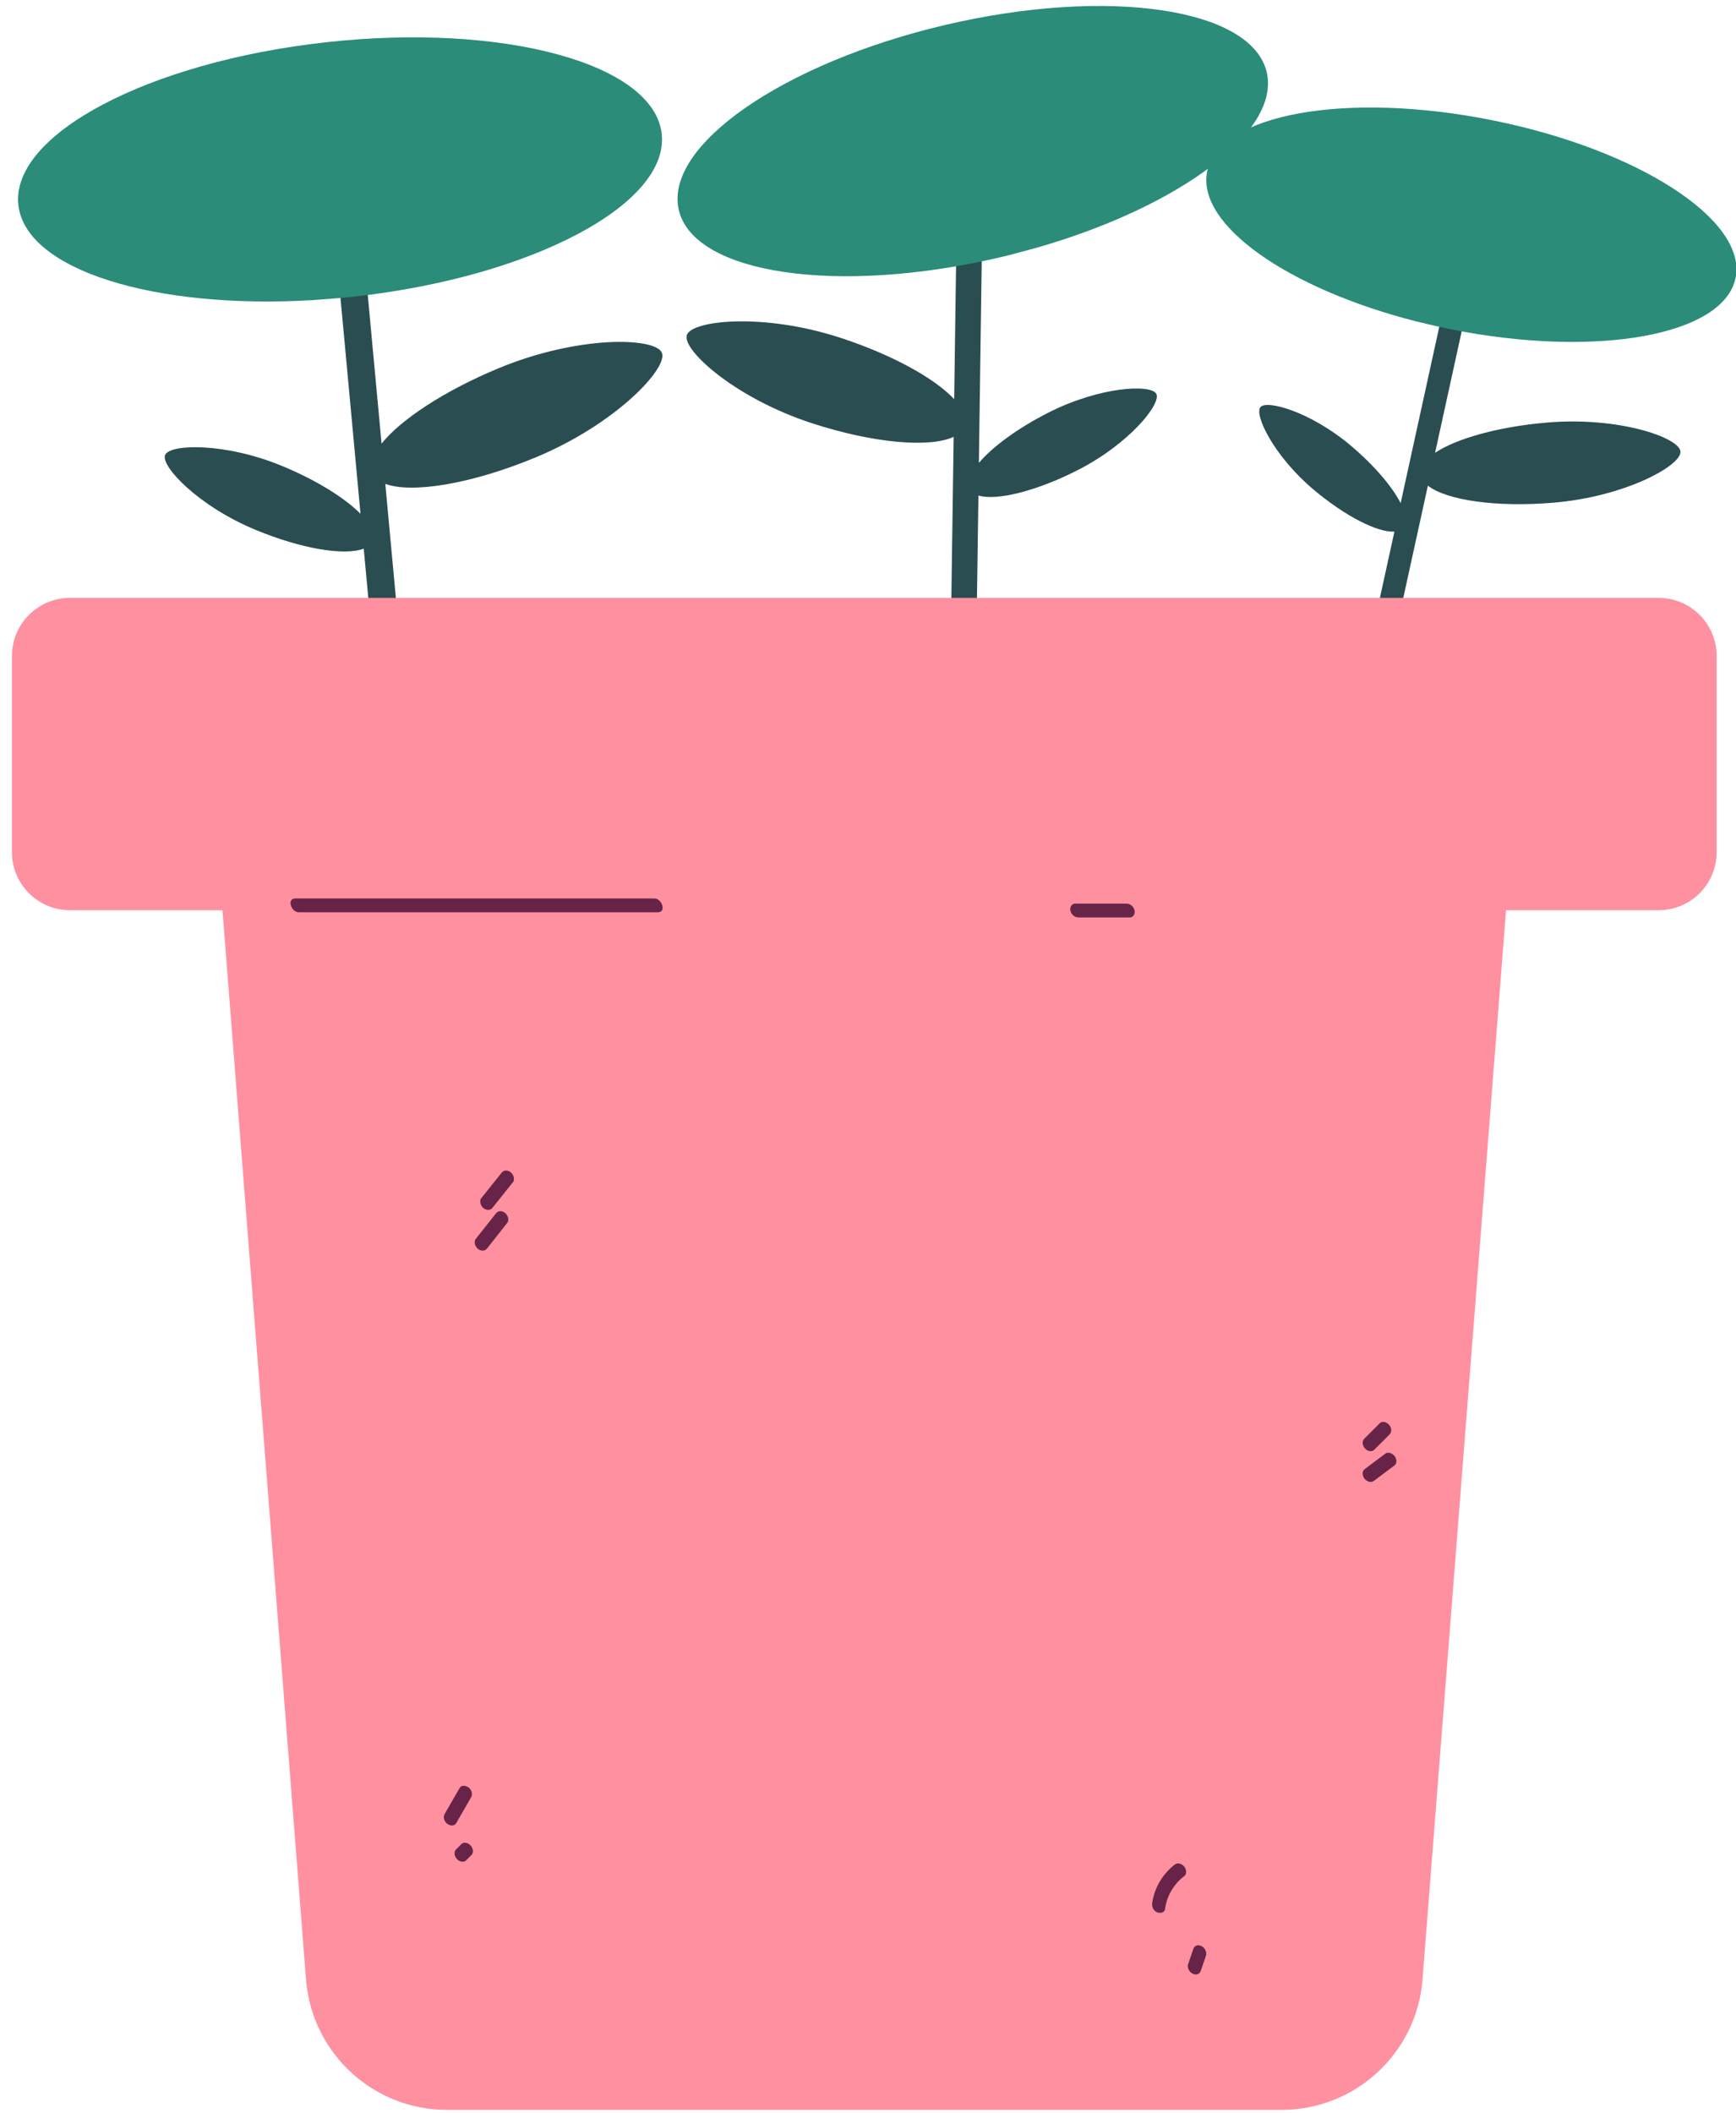
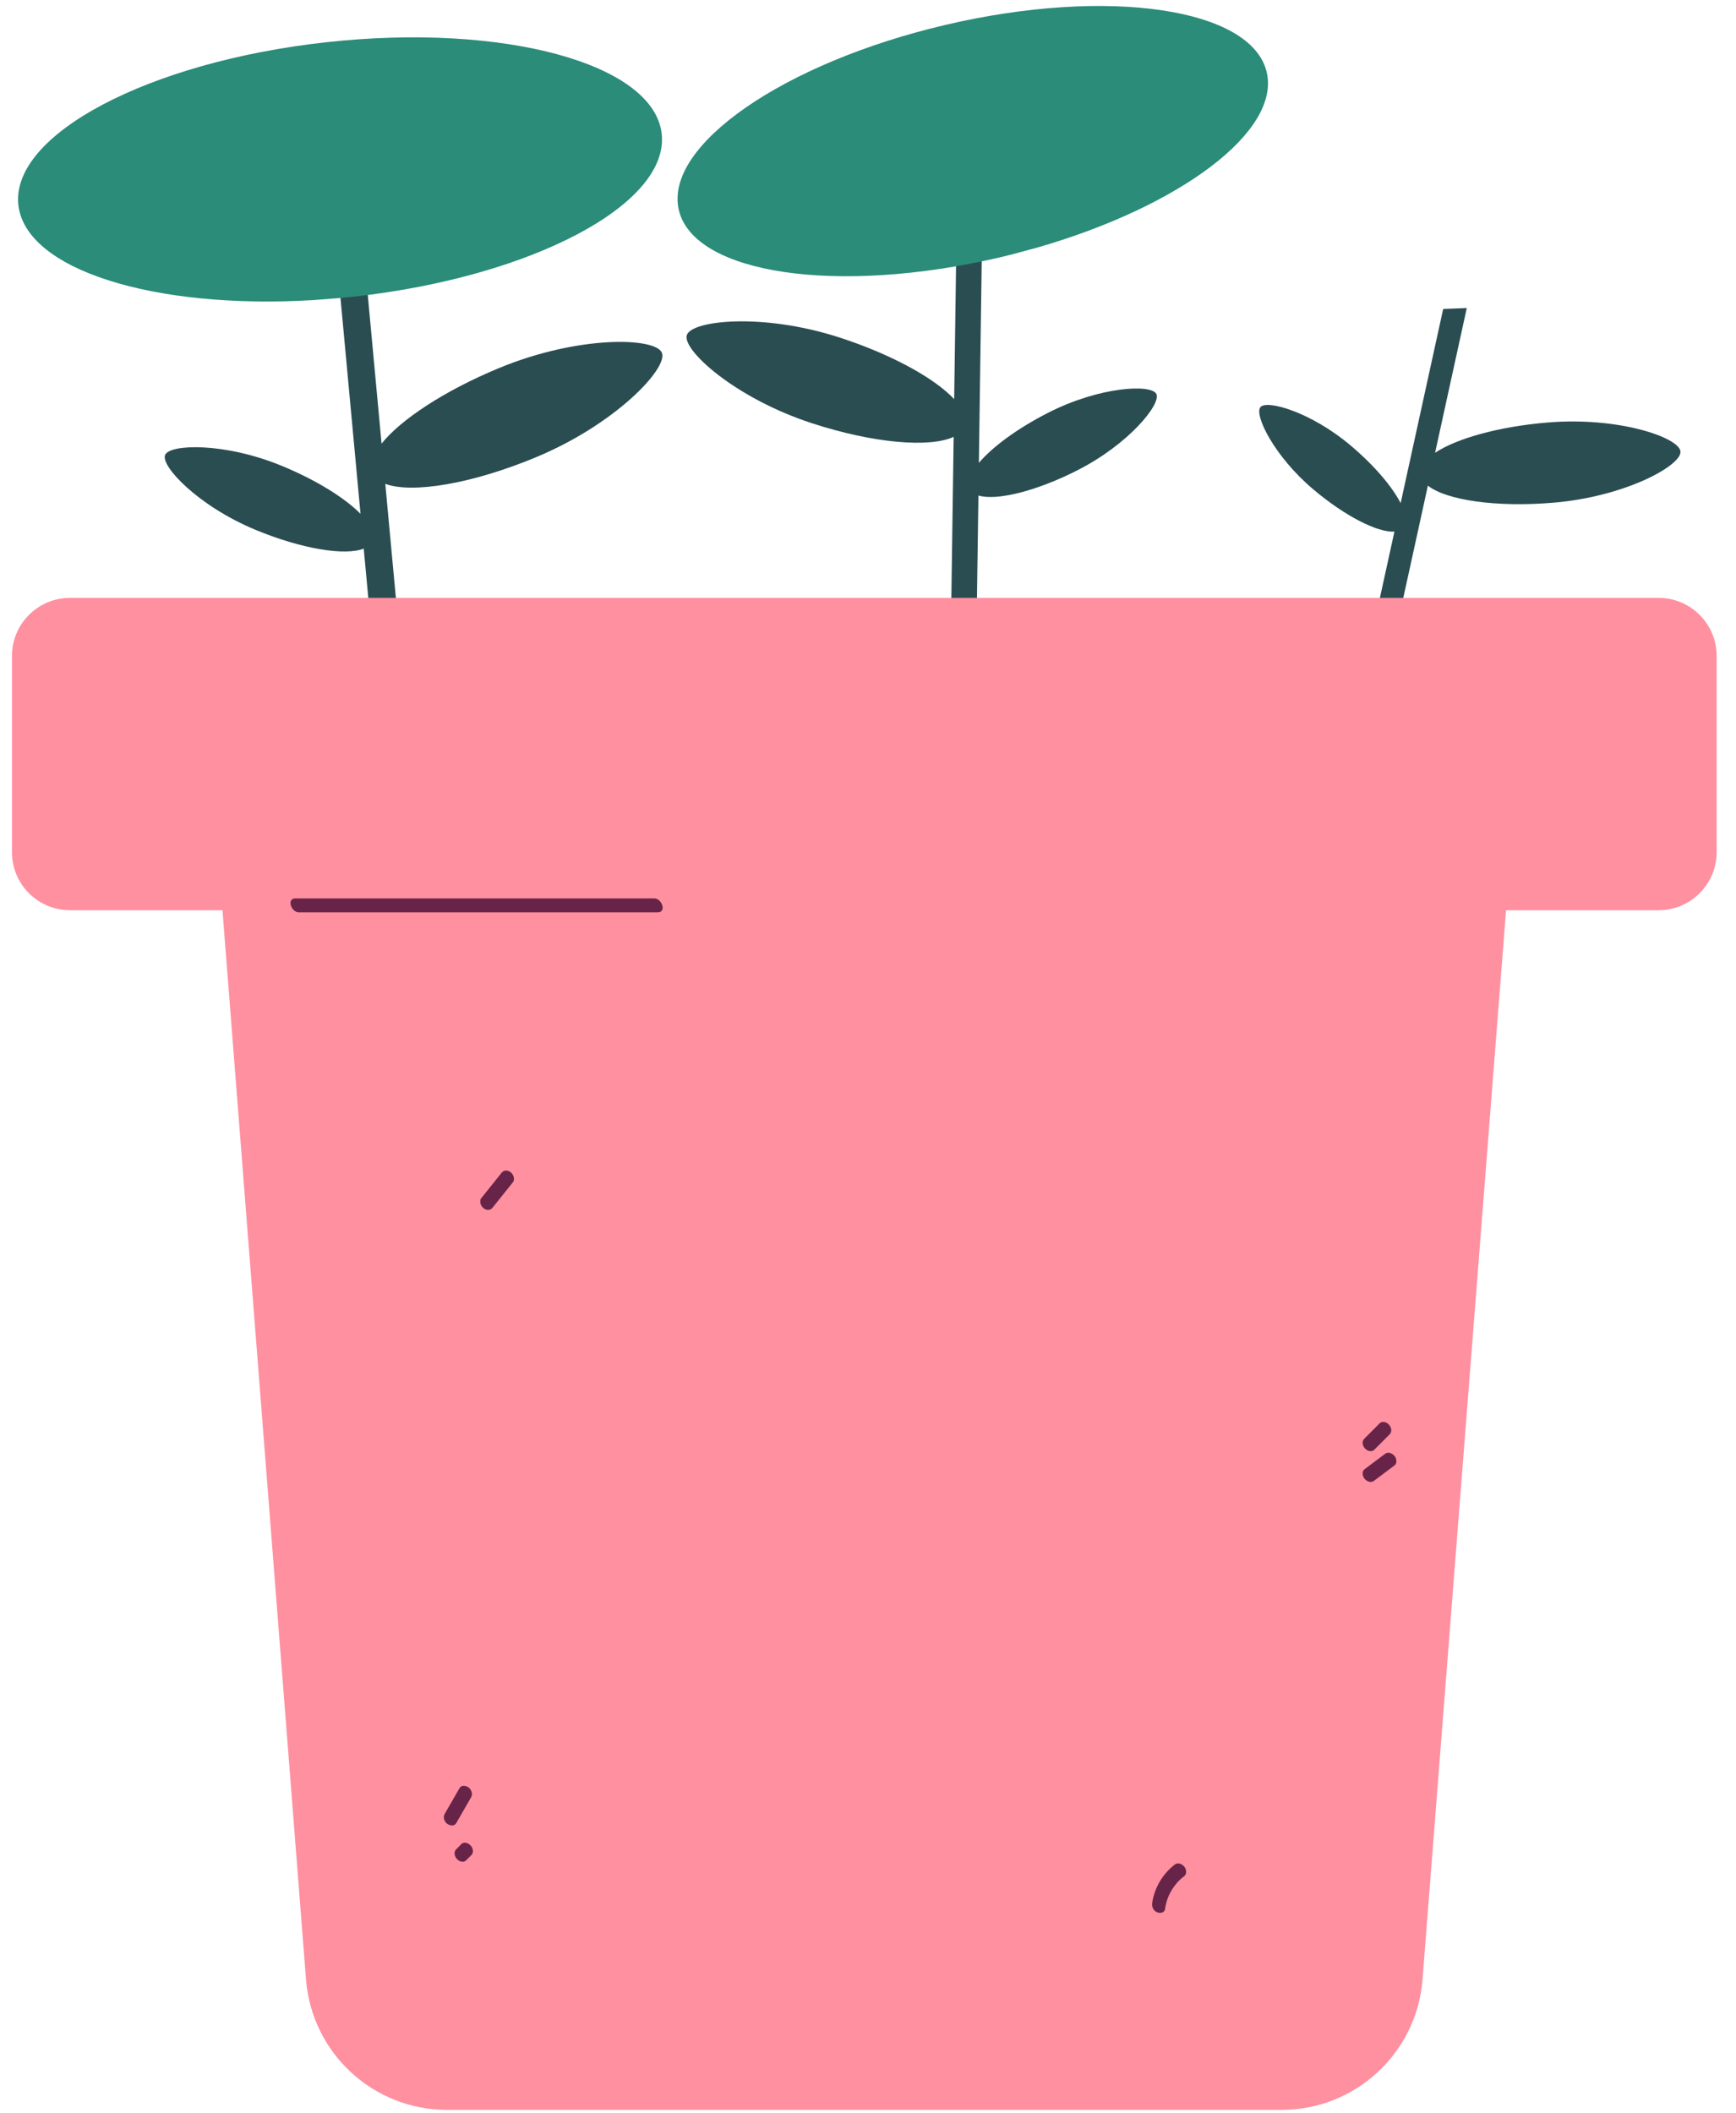
<svg xmlns="http://www.w3.org/2000/svg" width="116.2px" height="141.4px" viewBox="53.2 138.6 116.2 141.4" fill="none">
  <g id="Balcony Objects/Small Vase Flowers">
    <g id="Flowers">
      <path id="Fill 1" fill-rule="evenodd" clip-rule="evenodd" d="M149.8 159.275C148.921 163.288 148.041 167.3 147.162 171.313C147.093 171.631 147.023 171.95 146.953 172.269C146.391 171.168 145.189 169.745 143.599 168.405C140.954 166.175 137.999 165.331 137.568 165.842C137.137 166.353 138.47 169.124 141.114 171.353C143.248 173.152 145.417 174.245 146.536 174.172C145.682 178.069 144.828 181.965 143.975 185.862C143.835 186.5 145.315 186.893 145.455 186.254L147.245 178.083C147.755 175.754 148.266 173.425 148.776 171.097C150.01 172.07 153.343 172.565 157.202 172.236C162.012 171.826 165.762 169.743 165.683 168.813C165.604 167.883 161.555 166.465 156.745 166.876C153.477 167.154 150.677 167.951 149.258 168.898C149.65 167.109 150.041 165.321 150.433 163.533C150.749 162.092 151.065 160.652 151.38 159.212L149.8 159.275Z" fill="#2A4D52" />
-       <path id="Fill 3" fill-rule="evenodd" clip-rule="evenodd" d="M149.547 160.473C149.791 160.527 150.035 160.578 150.282 160.628C160.05 162.59 168.597 161.05 169.372 157.189C170.148 153.327 162.858 148.608 153.09 146.647C143.322 144.686 134.776 146.226 134.001 150.086C133.287 153.641 139.411 157.921 148.009 160.11L149.547 160.473Z" fill="#2A8C79" />
      <path id="Fill 6" fill-rule="evenodd" clip-rule="evenodd" d="M75.855 157.076C76.31 161.988 76.766 166.899 77.222 171.811C77.258 172.201 77.294 172.592 77.331 172.981C76.287 171.927 74.392 170.736 72.085 169.782C68.247 168.194 64.557 168.305 64.251 169.047C63.943 169.789 66.477 172.472 70.316 174.06C73.413 175.341 76.292 175.802 77.546 175.311C77.99 180.081 78.432 184.851 78.875 189.621C78.947 190.401 80.784 190.312 80.711 189.53L79.783 179.527C79.518 176.677 79.254 173.827 78.99 170.977C80.756 171.64 84.751 170.992 89.046 169.21C94.401 166.988 97.933 163.239 97.503 162.204C97.074 161.169 91.925 161.021 86.571 163.242C82.932 164.752 80.019 166.684 78.74 168.285L78.13 161.717C77.966 159.954 77.803 158.191 77.639 156.428L75.855 157.076Z" fill="#2A4D52" />
      <path id="Fill 8" fill-rule="evenodd" clip-rule="evenodd" d="M76.003 158.539C76.301 158.512 76.6 158.482 76.9 158.449C88.792 157.135 98.011 152.259 97.491 147.559C96.972 142.858 86.91 140.113 75.02 141.428C63.128 142.742 53.91 147.618 54.43 152.318C54.907 156.645 63.475 159.312 74.109 158.684L76.003 158.539Z" fill="#2A8C79" />
      <path id="Fill 10" fill-rule="evenodd" clip-rule="evenodd" d="M118.932 154.673C118.868 159.275 118.802 163.876 118.737 168.478C118.732 168.843 118.727 169.208 118.722 169.574C119.616 168.517 121.29 167.271 123.367 166.215C126.821 164.458 130.26 164.291 130.6 164.959C130.939 165.626 128.779 168.308 125.325 170.065C122.537 171.483 119.893 172.121 118.691 171.757C118.627 176.226 118.565 180.694 118.501 185.162C118.492 185.894 116.777 185.944 116.786 185.212L116.919 175.841C116.956 173.171 116.994 170.501 117.033 167.831C115.438 168.577 111.675 168.266 107.55 166.922C102.408 165.247 98.849 162.019 99.172 161.025C99.496 160.03 104.274 159.517 109.416 161.192C112.911 162.329 115.761 163.913 117.068 165.309C117.097 163.258 117.126 161.207 117.155 159.156C117.178 157.504 117.202 155.853 117.225 154.201L118.932 154.673Z" fill="#2A4D52" />
      <path id="Fill 12" fill-rule="evenodd" clip-rule="evenodd" d="M120.953 155.619C120.682 155.687 120.41 155.756 120.135 155.82C109.267 158.365 99.643 156.947 98.637 152.652C97.631 148.356 105.624 142.81 116.49 140.265C127.357 137.719 136.982 139.138 137.988 143.432C138.915 147.388 132.211 152.399 122.663 155.157L120.953 155.619Z" fill="#2A8C79" />
      <path id="Fill 14" fill-rule="evenodd" clip-rule="evenodd" d="M164.216 178.607H57.888C55.74 178.607 54 180.347 54 182.494V195.623C54 197.77 55.74 199.509 57.888 199.509H67.57H68.091L73.688 271.123C74.106 276.021 78.201 279.783 83.119 279.783H138.982C143.899 279.783 147.994 276.021 148.412 271.123L154.009 199.509H154.53H164.216C166.363 199.509 168.104 197.77 168.104 195.623V182.494C168.104 180.347 166.363 178.607 164.216 178.607" fill="#FF90A0" />
      <path id="Fill 17" fill-rule="evenodd" clip-rule="evenodd" d="M97.004 198.721H72.966C72.375 198.721 72.691 199.647 73.195 199.647H97.233C97.824 199.647 97.509 198.721 97.004 198.721" fill="#672448" />
      <path id="Fill 19" fill-rule="evenodd" clip-rule="evenodd" d="M132.465 263.501C132.313 263.327 132.046 263.206 131.838 263.365C131.029 263.983 130.467 264.929 130.322 265.938C130.286 266.185 130.399 266.455 130.641 266.56C130.828 266.641 131.143 266.612 131.18 266.354C131.213 266.125 131.266 265.9 131.341 265.682C131.36 265.629 131.379 265.576 131.4 265.524C131.403 265.515 131.443 265.423 131.422 265.47C131.403 265.512 131.436 265.441 131.439 265.435C131.488 265.327 131.543 265.222 131.604 265.12C131.716 264.928 131.847 264.75 131.989 264.58C131.997 264.571 132.007 264.56 132.011 264.556C132.031 264.533 132.053 264.511 132.075 264.488C132.114 264.448 132.154 264.409 132.195 264.371C132.282 264.29 132.373 264.214 132.468 264.143C132.665 263.991 132.61 263.668 132.465 263.501" fill="#672448" />
-       <path id="Fill 21" fill-rule="evenodd" clip-rule="evenodd" d="M133.884 269.093C133.83 268.984 133.724 268.868 133.611 268.819C133.51 268.775 133.386 268.745 133.28 268.79C133.173 268.837 133.109 268.914 133.072 269.025C132.954 269.367 132.838 269.71 132.721 270.052C132.685 270.158 132.718 270.305 132.766 270.401C132.82 270.509 132.926 270.626 133.039 270.675C133.141 270.718 133.265 270.748 133.37 270.702C133.477 270.656 133.541 270.579 133.579 270.469C133.696 270.126 133.813 269.783 133.929 269.441C133.965 269.335 133.932 269.189 133.884 269.093" fill="#672448" />
-       <path id="Fill 23" fill-rule="evenodd" clip-rule="evenodd" d="M129.14 199.507C129.08 199.261 128.853 199.066 128.598 199.066H125.163C124.913 199.066 124.798 199.337 124.85 199.55C124.91 199.796 125.137 199.991 125.393 199.991H128.827C129.077 199.991 129.192 199.72 129.14 199.507" fill="#672448" />
      <path id="Fill 25" fill-rule="evenodd" clip-rule="evenodd" d="M84.565 258.21C84.392 258.083 84.092 258.023 83.962 258.249C83.628 258.827 83.295 259.405 82.962 259.983C82.838 260.199 82.938 260.496 83.131 260.638C83.305 260.766 83.604 260.825 83.735 260.599C84.068 260.021 84.401 259.442 84.735 258.864C84.859 258.649 84.758 258.353 84.565 258.21" fill="#672448" />
      <path id="Fill 27" fill-rule="evenodd" clip-rule="evenodd" d="M84.818 262.29C84.799 262.227 84.768 262.169 84.724 262.118C84.693 262.087 84.661 262.056 84.63 262.024C84.564 261.972 84.492 261.936 84.41 261.918C84.373 261.915 84.336 261.911 84.298 261.908C84.223 261.911 84.157 261.936 84.097 261.982C83.983 262.097 83.869 262.212 83.755 262.326C83.709 262.36 83.677 262.403 83.662 262.456C83.634 262.507 83.623 262.561 83.627 262.618C83.625 262.681 83.637 262.739 83.663 262.796C83.681 262.858 83.713 262.916 83.757 262.967C83.789 262.999 83.821 263.03 83.852 263.061C83.917 263.113 83.99 263.149 84.071 263.168C84.109 263.171 84.146 263.175 84.183 263.177C84.258 263.174 84.325 263.149 84.383 263.102L84.727 262.76C84.772 262.726 84.803 262.682 84.82 262.629C84.847 262.579 84.859 262.525 84.855 262.468C84.856 262.405 84.844 262.346 84.818 262.29" fill="#672448" />
      <path id="Fill 29" fill-rule="evenodd" clip-rule="evenodd" d="M146.193 233.96C146.112 233.866 146.005 233.78 145.88 233.759C145.777 233.741 145.646 233.744 145.567 233.823C145.223 234.167 144.881 234.511 144.537 234.854C144.454 234.937 144.409 235.026 144.409 235.146C144.408 235.265 144.462 235.405 144.54 235.495C144.621 235.588 144.728 235.675 144.853 235.695C144.956 235.713 145.087 235.71 145.166 235.631C145.509 235.288 145.853 234.944 146.196 234.601C146.279 234.519 146.324 234.428 146.325 234.309C146.325 234.189 146.271 234.049 146.193 233.96" fill="#672448" />
      <path id="Fill 31" fill-rule="evenodd" clip-rule="evenodd" d="M146.537 236.02C146.384 235.844 146.12 235.727 145.911 235.883C145.453 236.227 144.995 236.571 144.537 236.914C144.338 237.063 144.396 237.389 144.54 237.555C144.693 237.731 144.957 237.848 145.166 237.691C145.624 237.347 146.082 237.004 146.54 236.661C146.739 236.511 146.681 236.184 146.537 236.02" fill="#672448" />
      <path id="Fill 33" fill-rule="evenodd" clip-rule="evenodd" d="M87.588 217.363C87.56 217.245 87.476 217.111 87.377 217.038C87.178 216.891 86.937 216.874 86.774 217.077C86.316 217.649 85.859 218.221 85.4 218.795C85.335 218.876 85.336 219.03 85.359 219.124C85.387 219.243 85.471 219.376 85.569 219.449C85.77 219.595 86.01 219.612 86.173 219.41C86.631 218.837 87.088 218.264 87.546 217.692C87.611 217.611 87.61 217.458 87.588 217.363" fill="#672448" />
-       <path id="Fill 35" fill-rule="evenodd" clip-rule="evenodd" d="M87.209 220.082C87.18 219.964 87.097 219.83 86.997 219.757C86.799 219.611 86.556 219.593 86.395 219.796C85.94 220.372 85.485 220.946 85.031 221.522C84.966 221.604 84.967 221.757 84.989 221.851C85.019 221.97 85.102 222.103 85.201 222.177C85.399 222.322 85.643 222.341 85.804 222.138C86.258 221.561 86.713 220.987 87.167 220.411C87.232 220.329 87.231 220.177 87.209 220.082" fill="#672448" />
    </g>
  </g>
</svg>